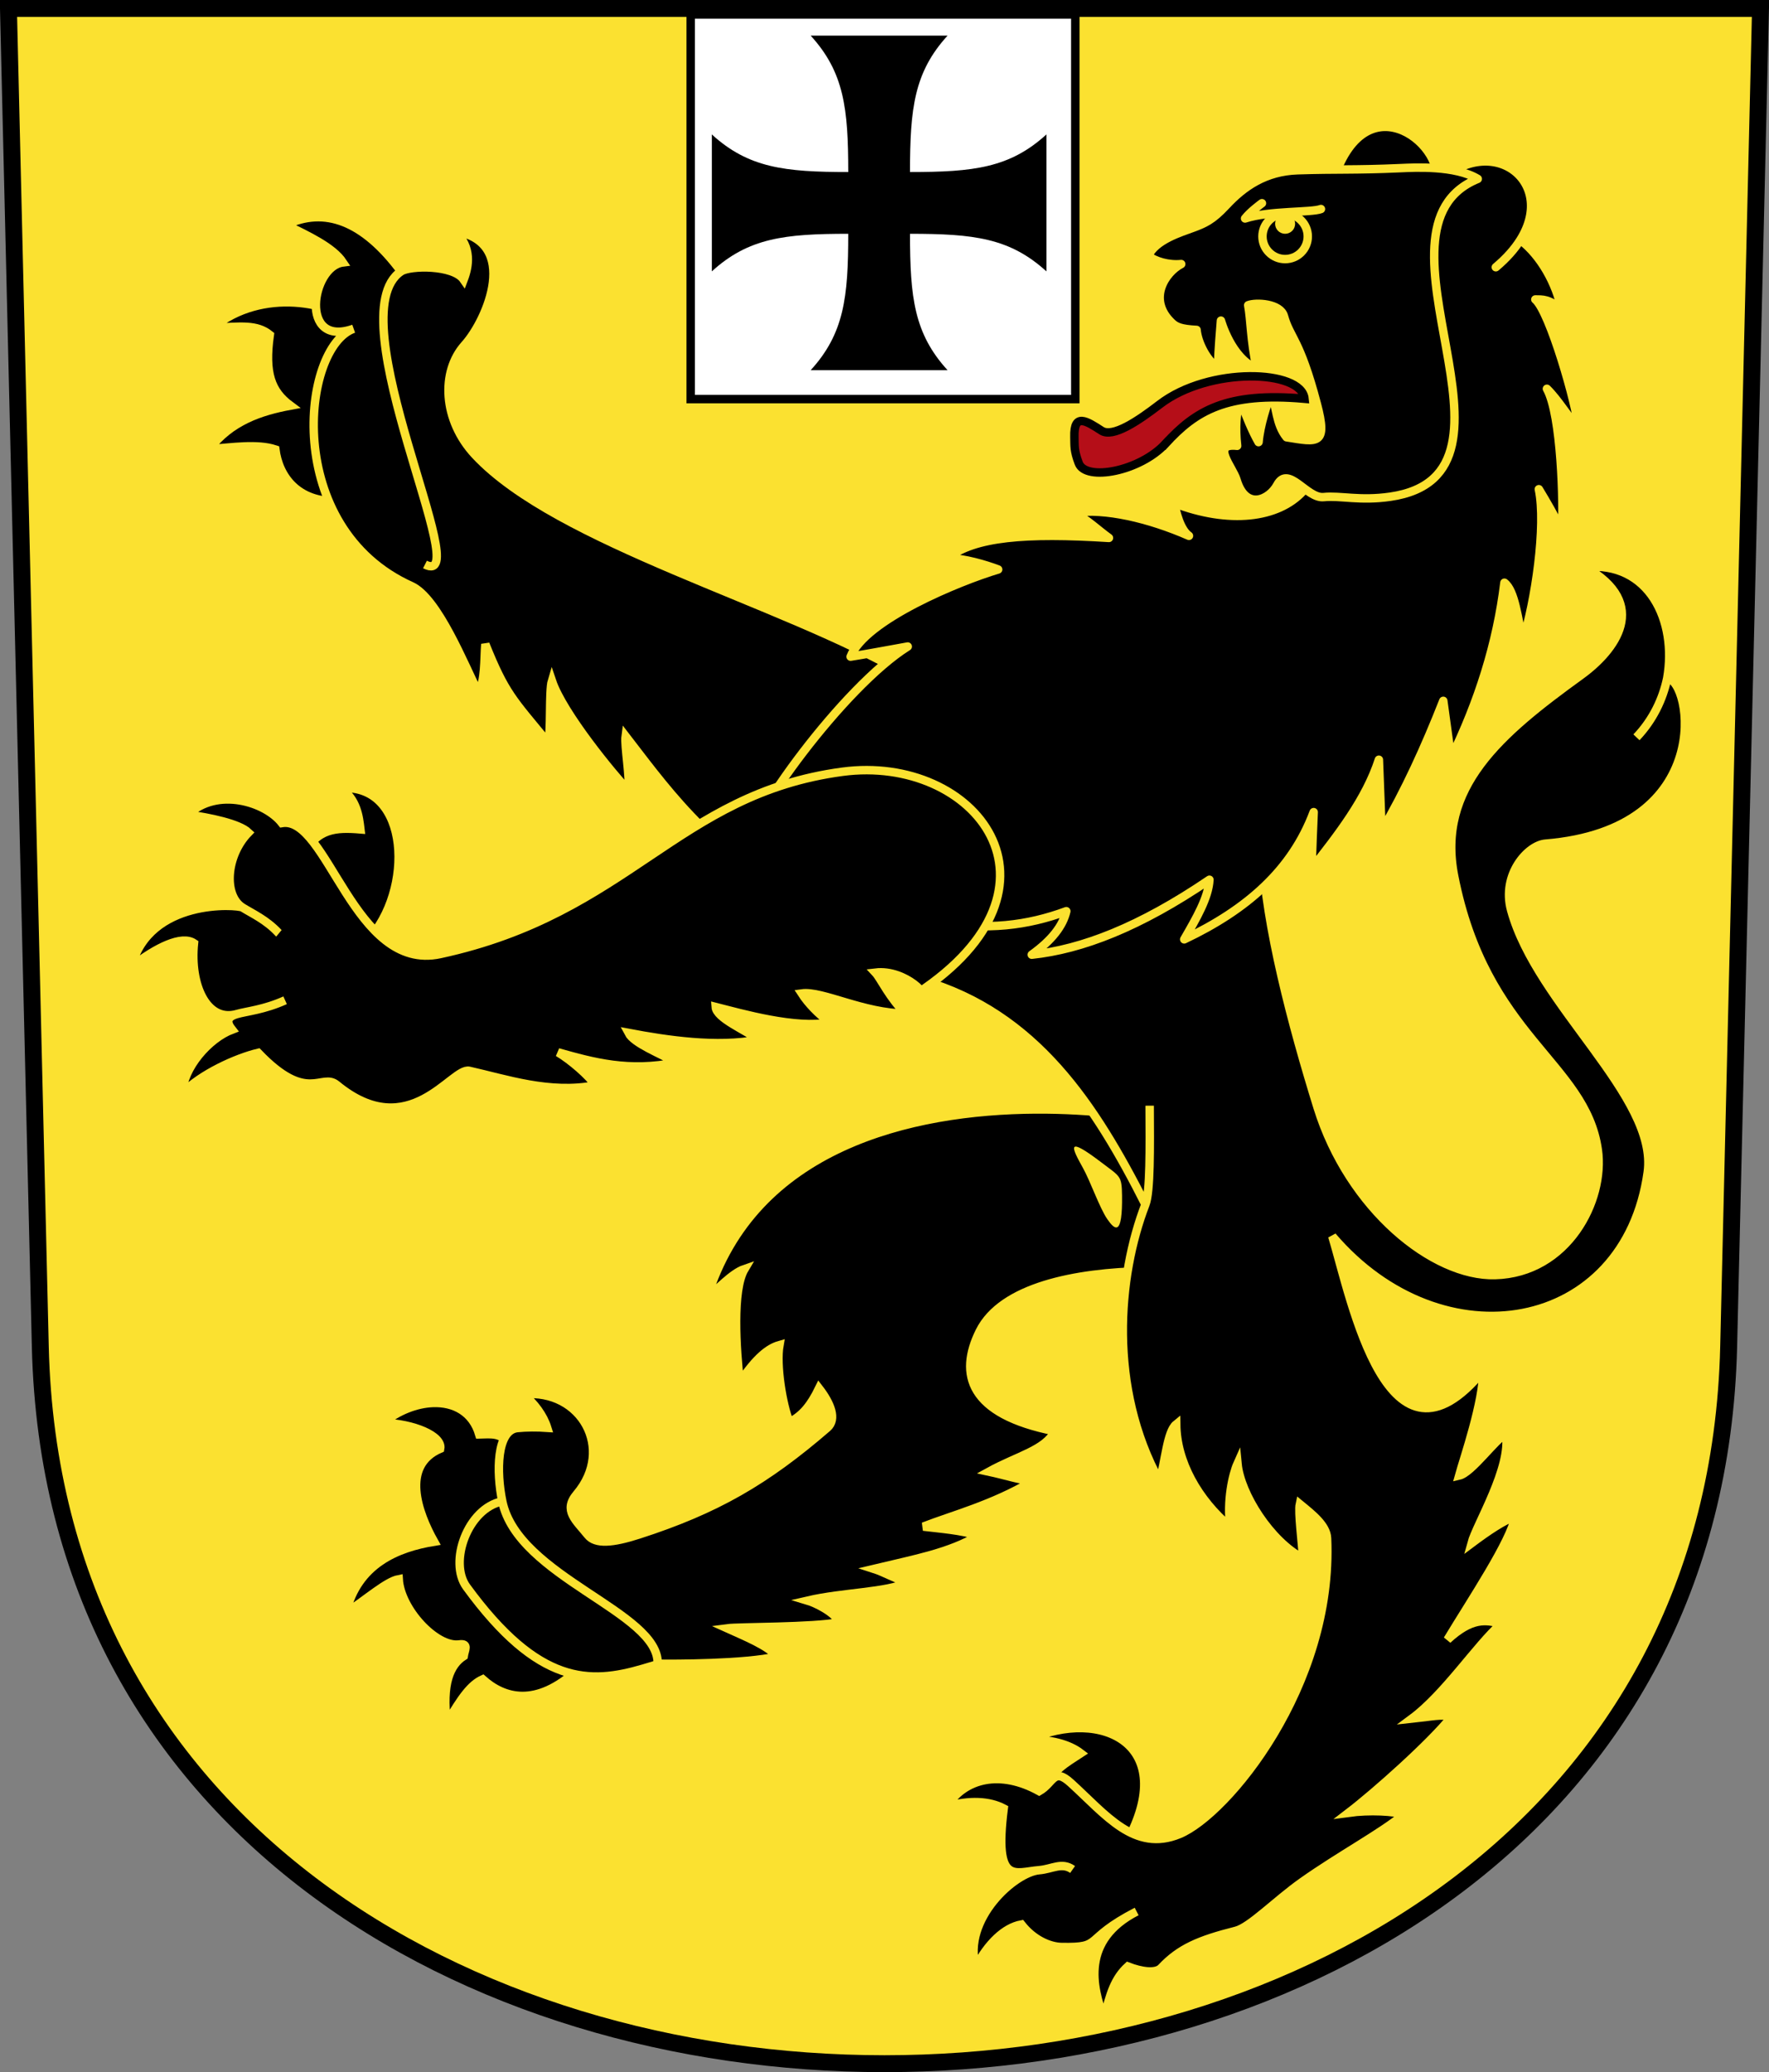
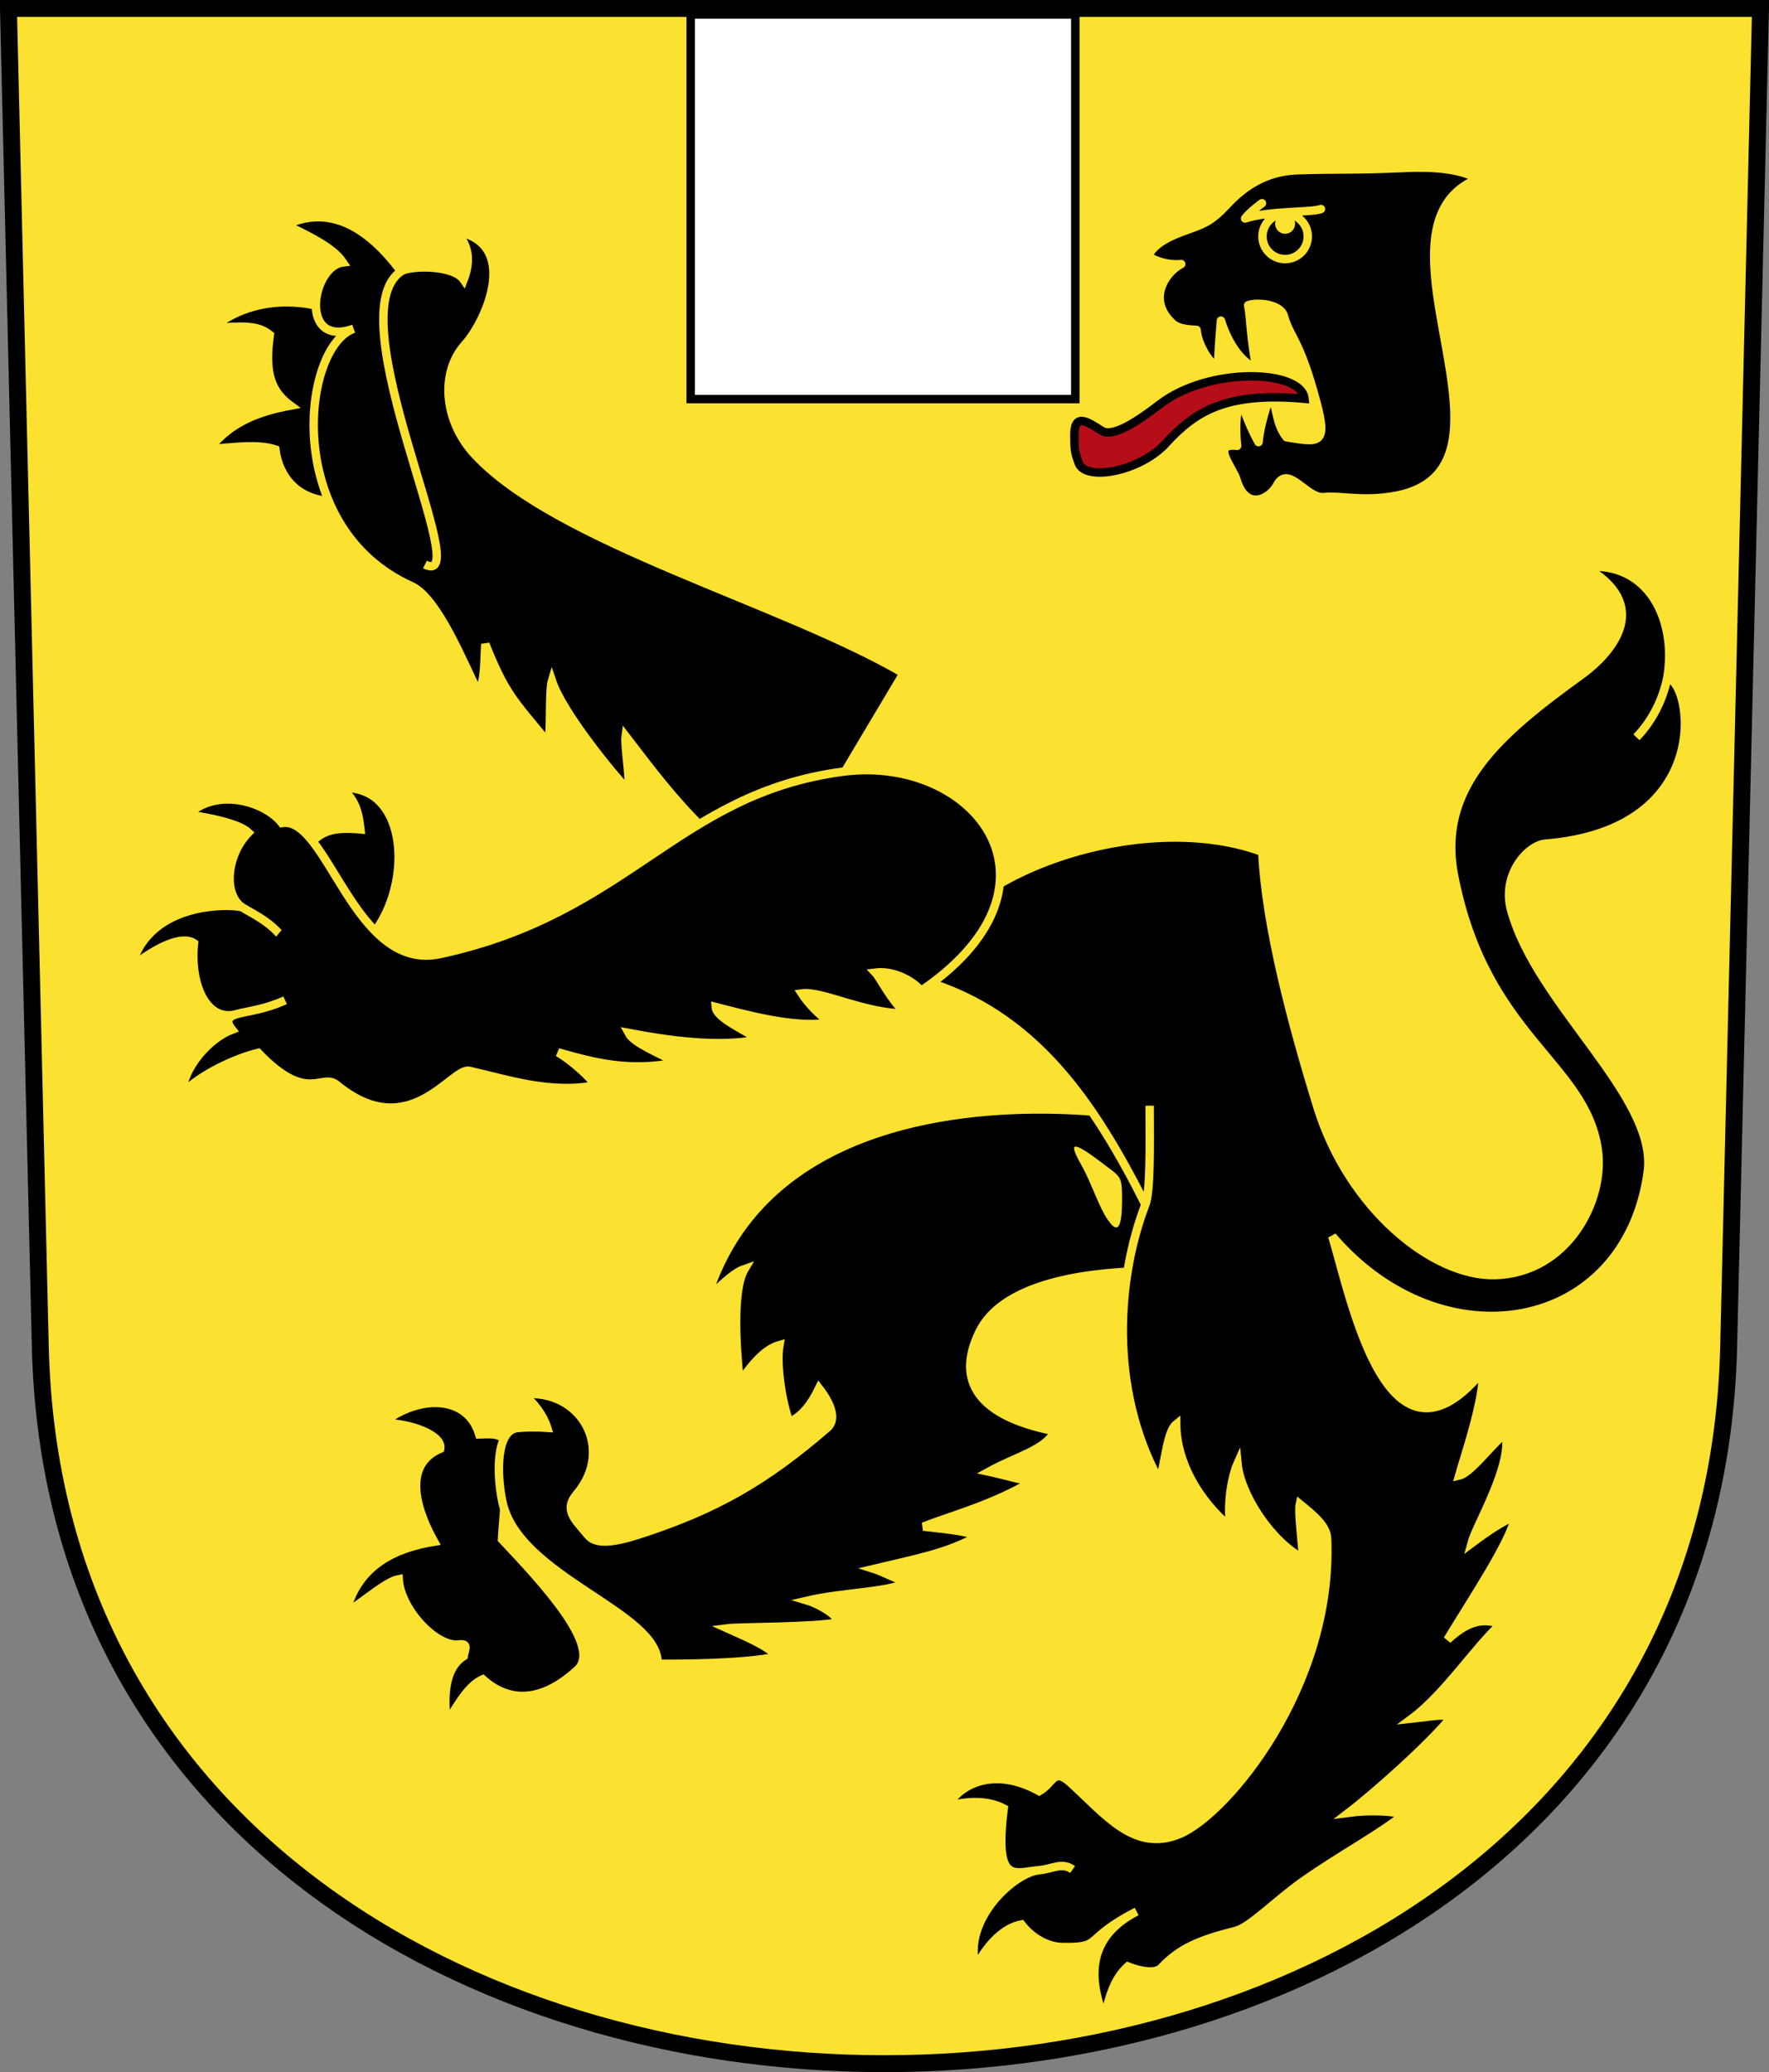
<svg xmlns="http://www.w3.org/2000/svg" id="a" width="209.26" height="245.11" version="1.0">
  <rect width="100%" height="100%" fill="#808080" stroke="none" />
  <path d="m1 1 3.768 158.3c2.692 113.07 197.03 113.07 199.72 0l3.768-158.3z" fill="#fbe130" stroke="#000" stroke-width="2" />
  <path d="m51.195 165.95c-1.95 0.076-4.081 0.902-5.875 2.344 3.546 0.093 7.029 1.532 6.75 3.062-4.662 2.007-2.64 7.579-0.719 11-4.341 0.705-9.068 2.619-10.438 8.436 2.542-1.694 4.829-3.731 6.249-3.997 0.207 3.547 4.428 8.092 7.157 7.718 1.181-0.162 0.633 0.666 0.531 1.375-1.612 1.042-2.588 3.234-2 7.906 1.782-3.05 2.86-4.52 4.25-5.156 2.472 2.212 6.288 3.405 11.219-1.125 2.977-2.735-4.126-10.325-8.938-15.438 0.143-2.731 0.942-9.943 0.688-11.188-0.614-1.465-2.045-1.25-3.375-1.219-0.786-2.672-2.993-3.816-5.5-3.719z" stroke="#fbe130" stroke-width="1px" />
-   <path d="m55.183 187.7c8.529 11.691 14.595 11.523 20.904 9.671 7.167-2.104 9.153-3.166 4.286-5.424-5.199-2.413-15.519-13.168-20.971-14.356-4.093 0.819-6.344 7.196-4.218 10.109z" stroke="#fbe130" stroke-linejoin="round" stroke-width="1px" />
  <path d="m122.51 131.23c-14.789 0.092-33.333 4.395-38.875 22.281 1.202-0.916 2.926-2.889 4.438-3.406-1.48 2.477-0.994 9.482-0.562 13.406 1.992-2.976 3.444-4.052 4.688-4.406-0.417 2.362 0.35 7.022 1.188 9.125 1.564-0.795 2.524-2.005 3.5-4 1.35 1.746 2.144 3.642 0.969 4.656-7.28 6.286-13.128 9.671-22.281 12.625-3.135 1.012-5.139 1.174-6.031 0.062-1.403-1.749-2.959-2.9-1.312-4.844 4.506-5.319 0.569-12.457-6.312-11.812 1.289 1.079 2.353 2.496 2.812 3.969-1.206-0.084-2.461-0.077-3.531 0.031-2.45 0.248-2.511 5.168-1.781 8.688 1.857 8.95 18.575 13.081 18.375 19.188 1.928 0.037 10.336 0.029 14.094-0.844-0.893-1.246-3.957-2.474-5.875-3.344 1.347-0.18 10.245-0.101 13.281-0.719-0.58-1.241-2.922-2.316-3.75-2.562 4.186-0.971 9.296-0.947 11.812-2.125-1.37-0.44-2.871-1.274-3.969-1.625 5.009-1.196 8.876-1.889 12.375-3.938-2.18-0.656-4.366-0.8-6.531-1.062 3.321-1.304 8.227-2.568 12.906-5.375-1.58-0.157-3.199-0.705-5.156-1.125 3.427-1.884 6.604-2.518 7.812-4.781-10.178-1.995-11.415-6.767-8.906-11.812 2.63-5.29 11.38-6.967 19.562-7.125 1.206-1.649 4.673-14.449 3.344-17.5-3.594-0.818-9.559-1.667-16.281-1.625z" stroke="#fbe130" stroke-width="1px" />
-   <path d="m121.66 205.79c2.558-0.066 4.769 0.506 6.188 1.594-1.796 1.183-3.246 1.879-4.676 4.636l10.103 5.871c6.288-11.479-2.869-16.036-11.615-12.101z" stroke="#fbe130" stroke-width="1px" />
  <path d="m25.132 38.792c3.392-0.176 5.228-0.439 6.781 0.812-0.641 4.564 0.16 6.685 2.438 8.375-3.518 0.65-7.099 1.837-9.594 5.156 2.695-0.214 5.692-0.673 7.812 0.031 0.415 3.192 2.607 6.235 7.344 6.125l2.001-21.035c-2.43-2.38-10.854-4.39-16.782 0.535z" stroke="#fbe130" stroke-width="1px" />
  <path d="m40.32 93.23c1.897 1.343 2.132 3.34 2.313 4.873-2.89-0.239-5.173-0.127-6.719 3.033l7.594 10.062c5.465-5.749 5.094-18.561-3.188-17.969z" stroke="#fbe130" stroke-width="1px" />
  <path d="m132.73 141.41c-0.032-2.362-0.215-2.216-2.419-3.894-4.225-3.215-3.611-1.879-2.212 0.626 0.893 1.598 1.965 4.729 2.887 6.066 0.918 1.331 1.808 2.03 1.744-2.798z" fill="#fbe130" />
  <path d="m197.22 80.225c-0.519 2.487-1.7 4.944-3.639 6.987 1.939-2.043 3.12-4.5 3.639-6.987 1.194-6.795-2.127-13.883-9.711-13.151 7.776 4.368 3.546 9.864-0.531 12.812-9.547 6.904-17.021 13.225-14.969 23.719 3.737 19.107 15.513 22.019 17 32.406 0.856 5.981-3.593 14.584-12.156 14.812-7.306 0.198-17.273-7.808-21-19.844-3.037-9.809-6.133-21.5-6.531-30.219-15.392-5.667-39.476 3.8-40.281 15.188 13.521 3.902 20.541 14.853 26.455 26.513 0.578-1.494 0.529-6.693 0.499-11.675 0.03 4.981 0.079 10.18-0.499 11.675-3.287 8.504-4.402 21.716 1.676 32.74 0.687-2.364 0.896-5.858 1.963-6.722 0.042 4.417 2.555 8.896 6.406 12.156-0.441-3.09 0.286-6.252 0.844-7.5 0.343 3.598 3.923 9.199 7.75 11.188-0.097-1.859-0.578-5.477-0.375-6.406 1.467 1.204 3.151 2.503 3.219 4.031 0.783 17.452-11.825 32.669-17.469 35-5.3 2.188-8.7-2.287-12.842-6.055-2.055-1.869-2.018-0.017-3.739 0.977-4.569-2.533-8.813-1.567-10.92 1.797 2.662-0.76 5.01-0.653 6.719 0.25-1.147 9.16 1.305 7.535 4.201 7.296 1.555-0.129 2.666-0.985 3.953-0.081-1.286-0.904-2.397-0.048-3.953 0.081-2.896 0.239-9.095 5.769-7.516 11.468 1.461-2.788 3.397-4.67 5.409-5.045 1.421 1.821 3.34 2.639 4.742 2.665 5.107 0.092 2.334-0.818 8.893-4.201-6.559 3.383-5.282 8.903-3.854 12.63 0.694-2.913 1.286-4.727 2.812-6.125 1.593 0.621 3.304 0.865 3.969 0.156 2.144-2.284 4.445-3.276 8.812-4.375 1.689-0.425 4.708-3.563 7.844-5.781 4.438-3.14 9.466-5.827 12-7.969-1.005-0.397-4.07-0.554-6.5-0.219 3.139-2.403 9.701-8.245 12.188-11.375-1.277-0.299-2.348 0-4.719 0.25 3.904-2.888 7.677-8.665 10.562-11.219-1.826-0.513-3.509-0.735-6.344 1.875 2.868-4.75 7.48-11.621 8.031-14.594-1.386 0.492-3.196 1.698-5.188 3.188 0.594-2.215 4.78-9.01 4.062-12.906-1.171 0.491-4.029 4.563-5.531 4.906 0.545-1.976 2.909-8.798 2.844-12.406-11.257 13.733-15.532-8.198-17.844-15.906 13.043 15.273 34.666 11.448 37.312-7.562 1.247-8.959-13.076-19.764-16.156-31-1.157-4.222 1.97-7.705 4.062-7.875 20.352-1.659 17.311-19.443 14.398-19.567z" stroke="#fbe130" stroke-width="1px" />
  <path d="m47.443 32.1c-7.756 5.181 8.993 37.785 2.828 34.671 6.164 3.114-10.585-29.49-2.828-34.671 1.057-0.706 6.192-0.789 7.408 0.973 0.6-1.579 1.004-3.801-1-5.719 7.692 1.264 3.829 10.428 1.125 13.438-2.845 3.166-2.606 8.894 1.219 13 9.728 10.441 36.347 17.472 50.687 25.844l-14.469 24.281c-7.757-2.217-14.667-12.019-18.406-16.844-0.155 1.138 0.577 5.144 0.312 6.406-1.733-1.82-7.739-9.091-9.031-12.938-0.352 1.174-0.085 6.05-0.438 7.312-4.229-5.14-5.087-5.811-7.438-11.656-0.133 1.614-0.013 4.538-0.844 5.688-1.586-3.1-4.761-11.147-7.906-12.562-15.329-6.898-12.972-28.282-6.825-30.439-6.506 2.317-4.994-7.376-1.269-7.843-1.207-1.818-4.211-3.187-6.75-4.438 4.558-2.168 9.159-0.526 13.623 5.496z" stroke="#fbe130" stroke-width=".999" />
-   <path d="m181.62 35.423c0.838 0.012 1.618-0.09 3.099 1.208-0.605-3.056-2.443-6.401-4.876-8.252-0.668 1.064-1.618 2.154-2.899 3.229 1.281-1.076 2.232-2.165 2.899-3.229 4.428-7.058-3.584-13.008-10.087-6.461 1.692-4.284-7.943-12.699-11.947-0.83-4.079 8.521 11.756 17.773-3.7 37.039-2.955 3.179-8.685 3.885-15.203 1.391 0.221 1.093 0.709 3.142 1.74 3.863-4.735-2.078-9.964-3.283-13.576-2.745 1.495 0.789 2.99 2.201 4.11 2.991-9.899-0.626-15.902-0.123-19.073 2.366 2.041 0.085 4.425 0.784 5.967 1.366-4.534 1.347-15.771 5.951-17.454 10.312 1.015-0.146 5.527-0.975 6.757-1.197-7.548 4.718-19.117 20.591-19.046 24.086 18.697 9.62 28.623 10.615 37.805 7.22-0.395 1.715-1.696 3.43-4.086 5.145 5.918-0.624 12.774-3.258 21.018-8.865-0.119 2.131-1.569 4.596-2.983 7.051 7.38-3.5 12.732-8.153 15.313-15.049-0.085 1.988-0.171 4.059-0.256 6.704 3.153-4.011 6.458-8.235 7.969-12.903l0.321 8.425c2.799-4.763 5.163-9.961 7.298-15.388l0.924 6.731c3.207-6.587 5.429-13.454 6.309-20.705 1.244 0.938 1.576 4.28 2.172 6.837 1.444-4.454 2.812-13.609 1.899-17.898 0.914 1.515 1.827 3.081 2.74 4.925 0.188-3.033-0.054-13.721-1.786-16.804 1.366 1.346 2.583 3.423 3.755 4.727-0.25-2.859-3.42-13.886-5.124-15.291z" stroke="#fbe130" stroke-linejoin="round" stroke-width="1px" />
  <path d="m164.44 58.757c-3.582 0.518-5.865-0.162-7.865 0.042s-4.184-3.876-5.498-1.424c-0.91 1.697-3.702 3.103-4.809-0.633-0.438-1.478-3.102-4.358 0.077-4.007-0.248-2.184-0.096-3.967 0.32-5.486 0.737 1.954 1.474 3.755 2.212 5.048 0.182-2.057 0.973-4.393 1.487-5.787 0.677 1.571 0.546 3.642 1.83 5.213 3.697 0.593 4.88 0.971 3.582-3.942-2.051-7.764-3.167-7.762-3.897-10.388-0.42-1.513-3.319-1.649-4.227-1.289 0.339 1.856 0.263 3.968 1.002 7.494-3.002-1.212-4.226-5.672-4.226-5.672-0.105 1.493-0.273 3.051-0.349 5.496-1.198-0.548-2.415-2.883-2.533-4.398-1.857-0.095-2.424-0.357-2.932-0.839-2.923-2.772-0.769-5.983 1.115-6.95-1.483 0.155-3.103-0.323-3.894-0.976 0.839-1.873 3.805-2.769 5.242-3.3 1.392-0.514 2.329-0.903 3.949-2.647 2.094-2.255 4.672-4.049 8.471-4.174 4.732-0.155 6.675-6e-3 12.15-0.248 1.702-0.075 6.495-0.339 9.159 1.27-14.383 5.864 7.913 34.953-10.366 37.598z" stroke="#fbe130" stroke-linejoin="round" stroke-width="1px" />
  <path d="m137.88 52.467c-3.015 3.291-9.456 4.513-10.277 2.312-0.567-1.519-0.481-1.95-0.51-3.116-0.073-2.869 1.441-1.864 3.204-0.723 1.344 0.869 4.298-1.122 6.895-3.116 5.856-4.498 16.769-4.112 17.121-0.659-9.259-0.824-12.904 1.452-16.432 5.303z" fill="#b50e18" stroke="#000" stroke-width="1px" />
  <circle cx="152.02" cy="27.965" r="2.68" fill="none" stroke="#fbe130" stroke-linejoin="round" stroke-width=".999" />
  <path d="m149.28 24.038s-1.383 1.002-1.997 1.805c2.877-0.943 7.835-0.677 8.975-1.118" fill="none" stroke="#fbe130" stroke-linecap="round" stroke-linejoin="round" stroke-width=".999" />
  <circle cx="152.02" cy="26.469" r="1.184" fill="#fbe130" />
  <path d="m32.945 110.35c-1.468-1.571-3.082-2.269-4.25-3-0.578-0.361-11.047-1.128-13.159 7.012 2.987-2.316 5.966-3.766 7.409-2.794-0.507 4.918 1.515 9.418 5.094 8.375 1.103-0.322 3.186-0.498 5.688-1.625-2.501 1.127-4.585 1.304-5.688 1.625-1.28 0.373-1.257 1.002-0.594 1.844-2.733 1.031-5.786 4.497-5.906 7.562 2.252-2.33 6.481-4.218 9-4.812 5.861 6.128 7.485 2.304 9.283 3.783 8.623 7.093 13.613-2.118 15.686-1.657 4.301 0.956 9.511 2.769 14.905 1.718-0.655-1.079-2.89-3.009-4.404-3.904 4.167 1.173 8.362 2.347 13.99 1.199-1.913-1.076-5.01-2.263-5.652-3.498 4.527 0.859 10.474 1.752 15.37 0.804-1.531-1.165-4.956-2.533-5.056-3.872 3.083 0.781 9.473 2.618 13.49 1.834-1.37-1.043-2.533-2.233-3.311-3.435 2.422-0.338 7.326 2.371 12.292 2.38-1.92-1.861-2.947-4.175-3.574-4.845 3.61-0.434 6.792 3.17 4.951 2.455 19.227-12.674 6.847-28.32-8.873-26.21-19.589 2.629-25.168 16.724-47.573 21.562-10.183 2.199-13.302-16.412-18.71-15.499-1.942-2.504-7.652-4.288-11.121-1 2.534 0.36 6.03 1.059 7.152 2.127-2.651 2.718-2.997 7.427-0.687 8.873 1.168 0.731 2.782 1.429 4.25 3z" stroke="#fbe130" stroke-width="1px" />
  <rect x="81.705" y="1.712" width="45.494" height="45.494" fill="#fff" stroke="#000" stroke-width=".999" />
-   <path d="m95.895 43.791 16.197 1e-5c-3.952-4.331-4.446-8.613-4.446-16.137 7.524 0 11.806 0.494 16.137 4.446v-16.197c-4.331 3.952-8.613 4.446-16.137 4.446 0-7.524 0.494-11.806 4.446-16.137h-16.197c3.952 4.331 4.446 8.613 4.446 16.137-7.524 0-11.806-0.494-16.137-4.446v16.197c4.331-3.952 8.613-4.446 16.137-4.446 0 7.524-0.494 11.806-4.446 16.137z" />
</svg>